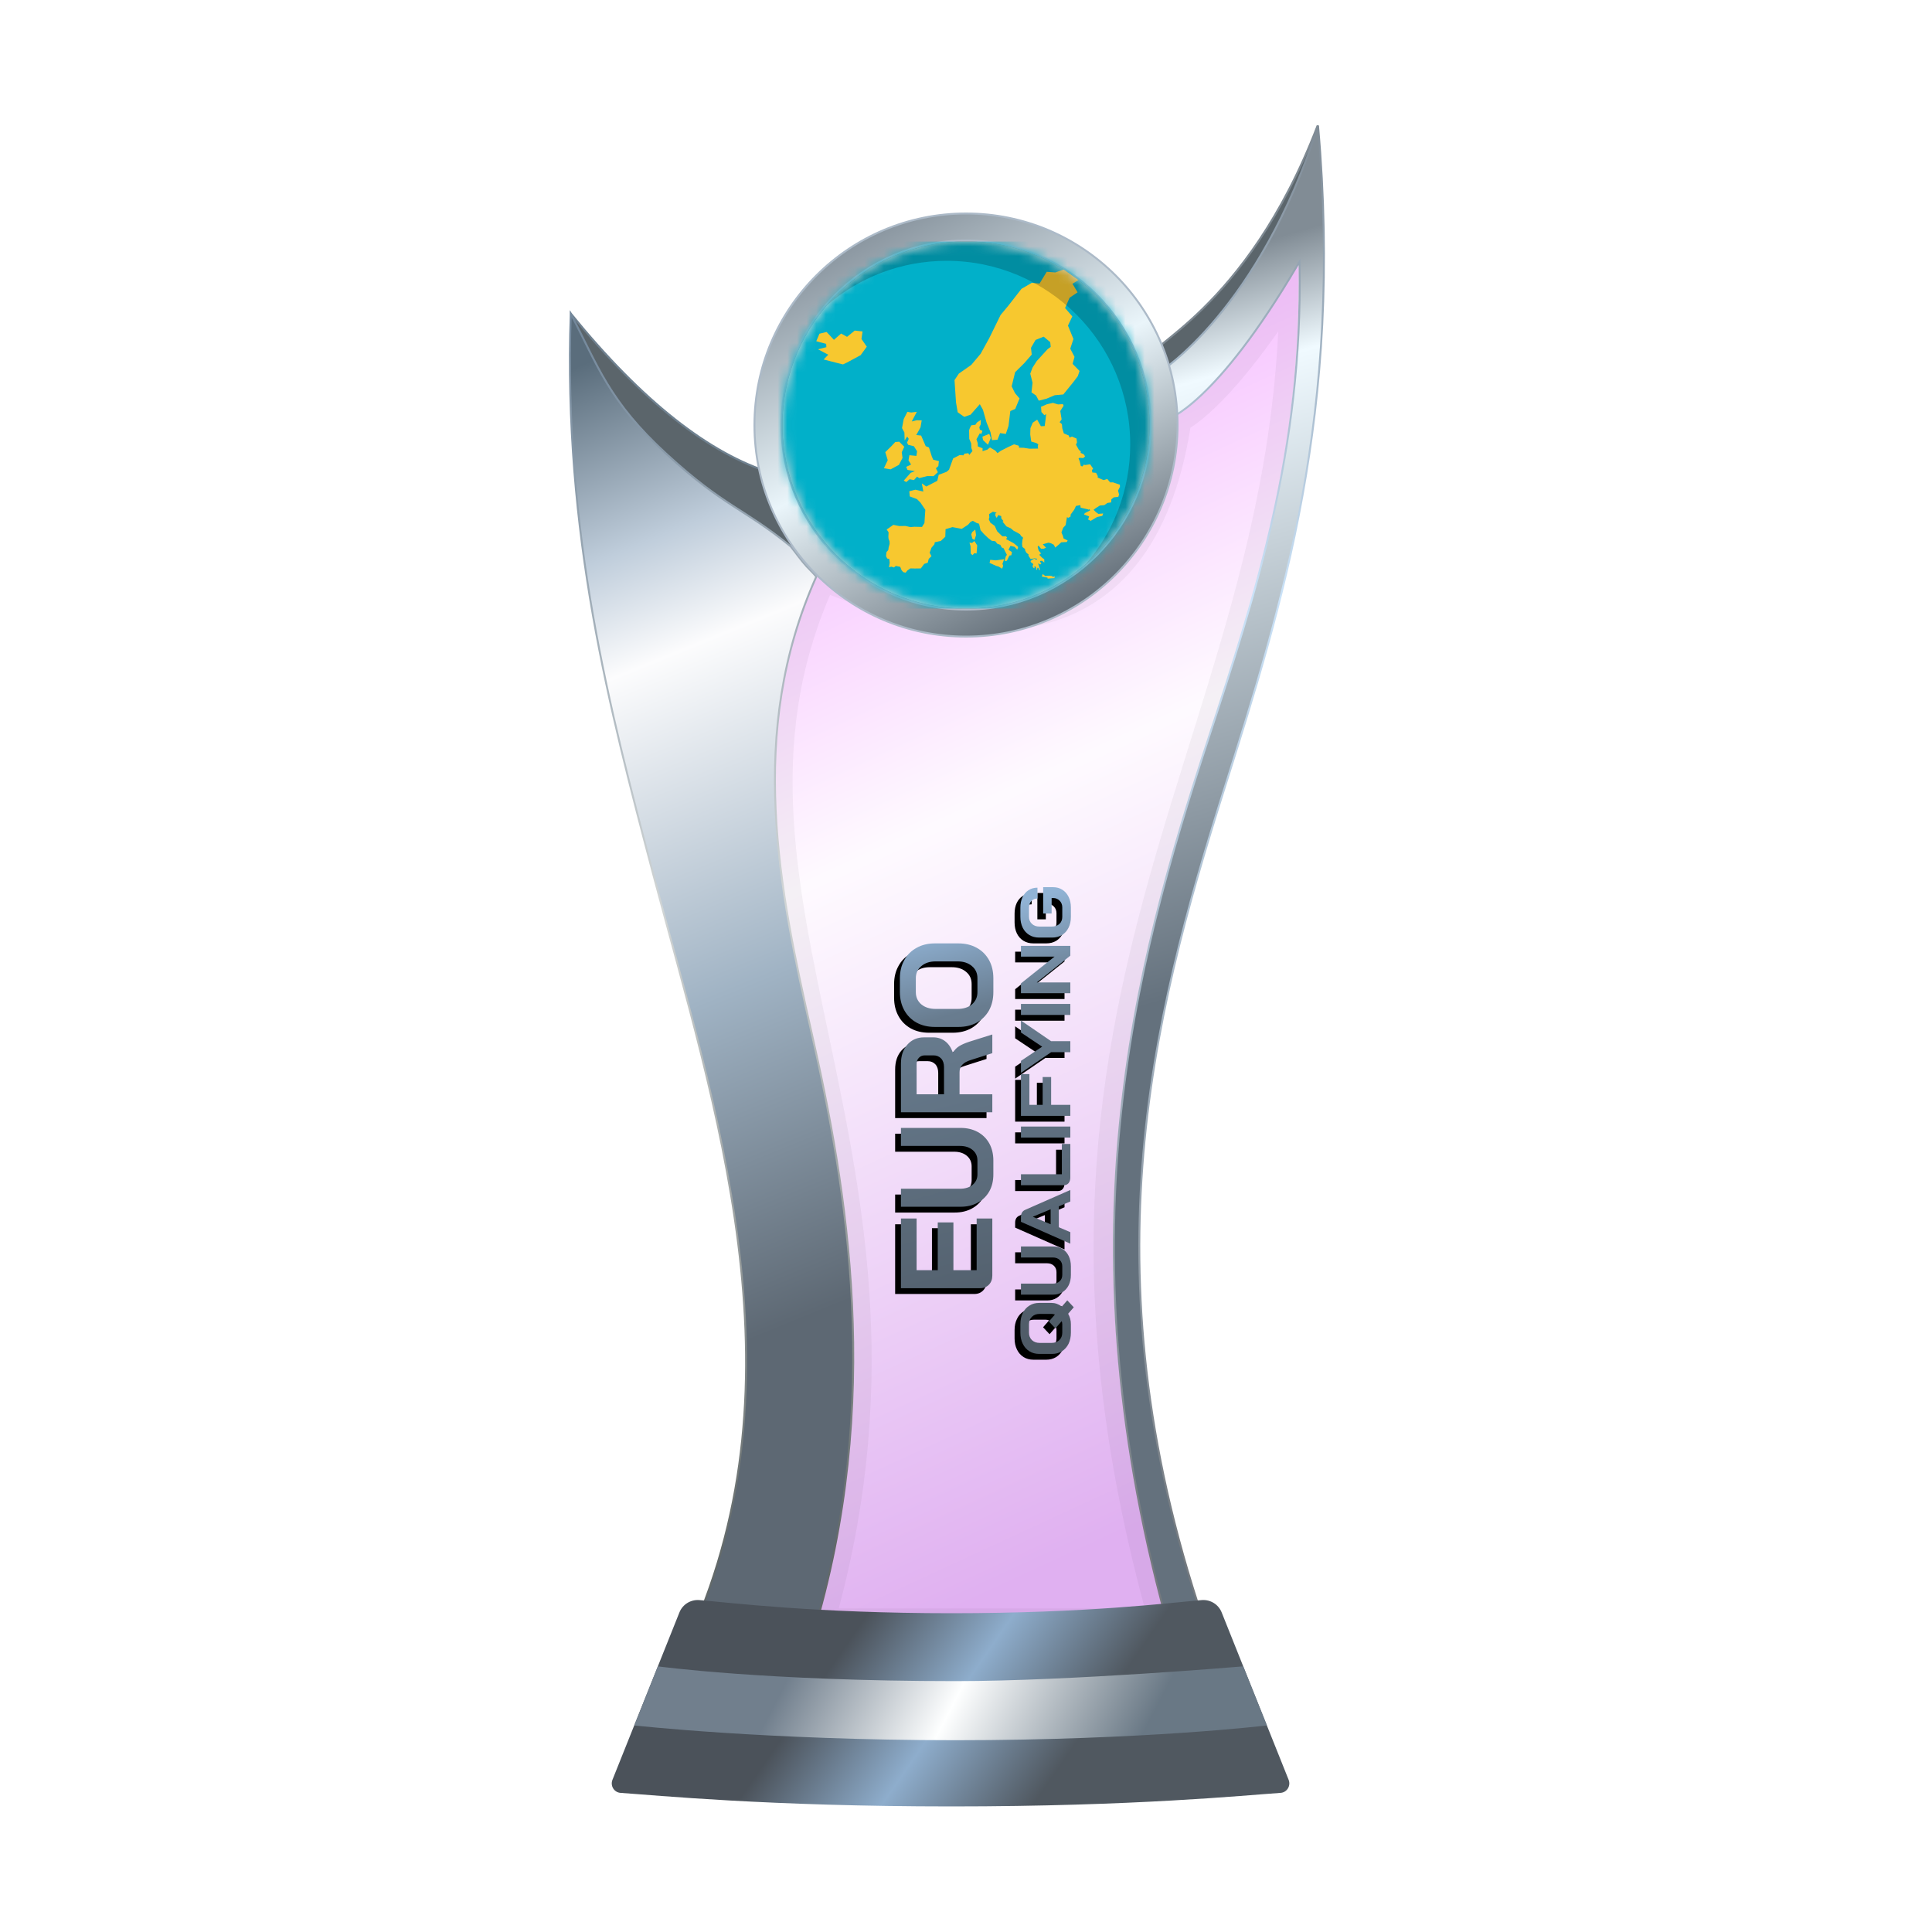
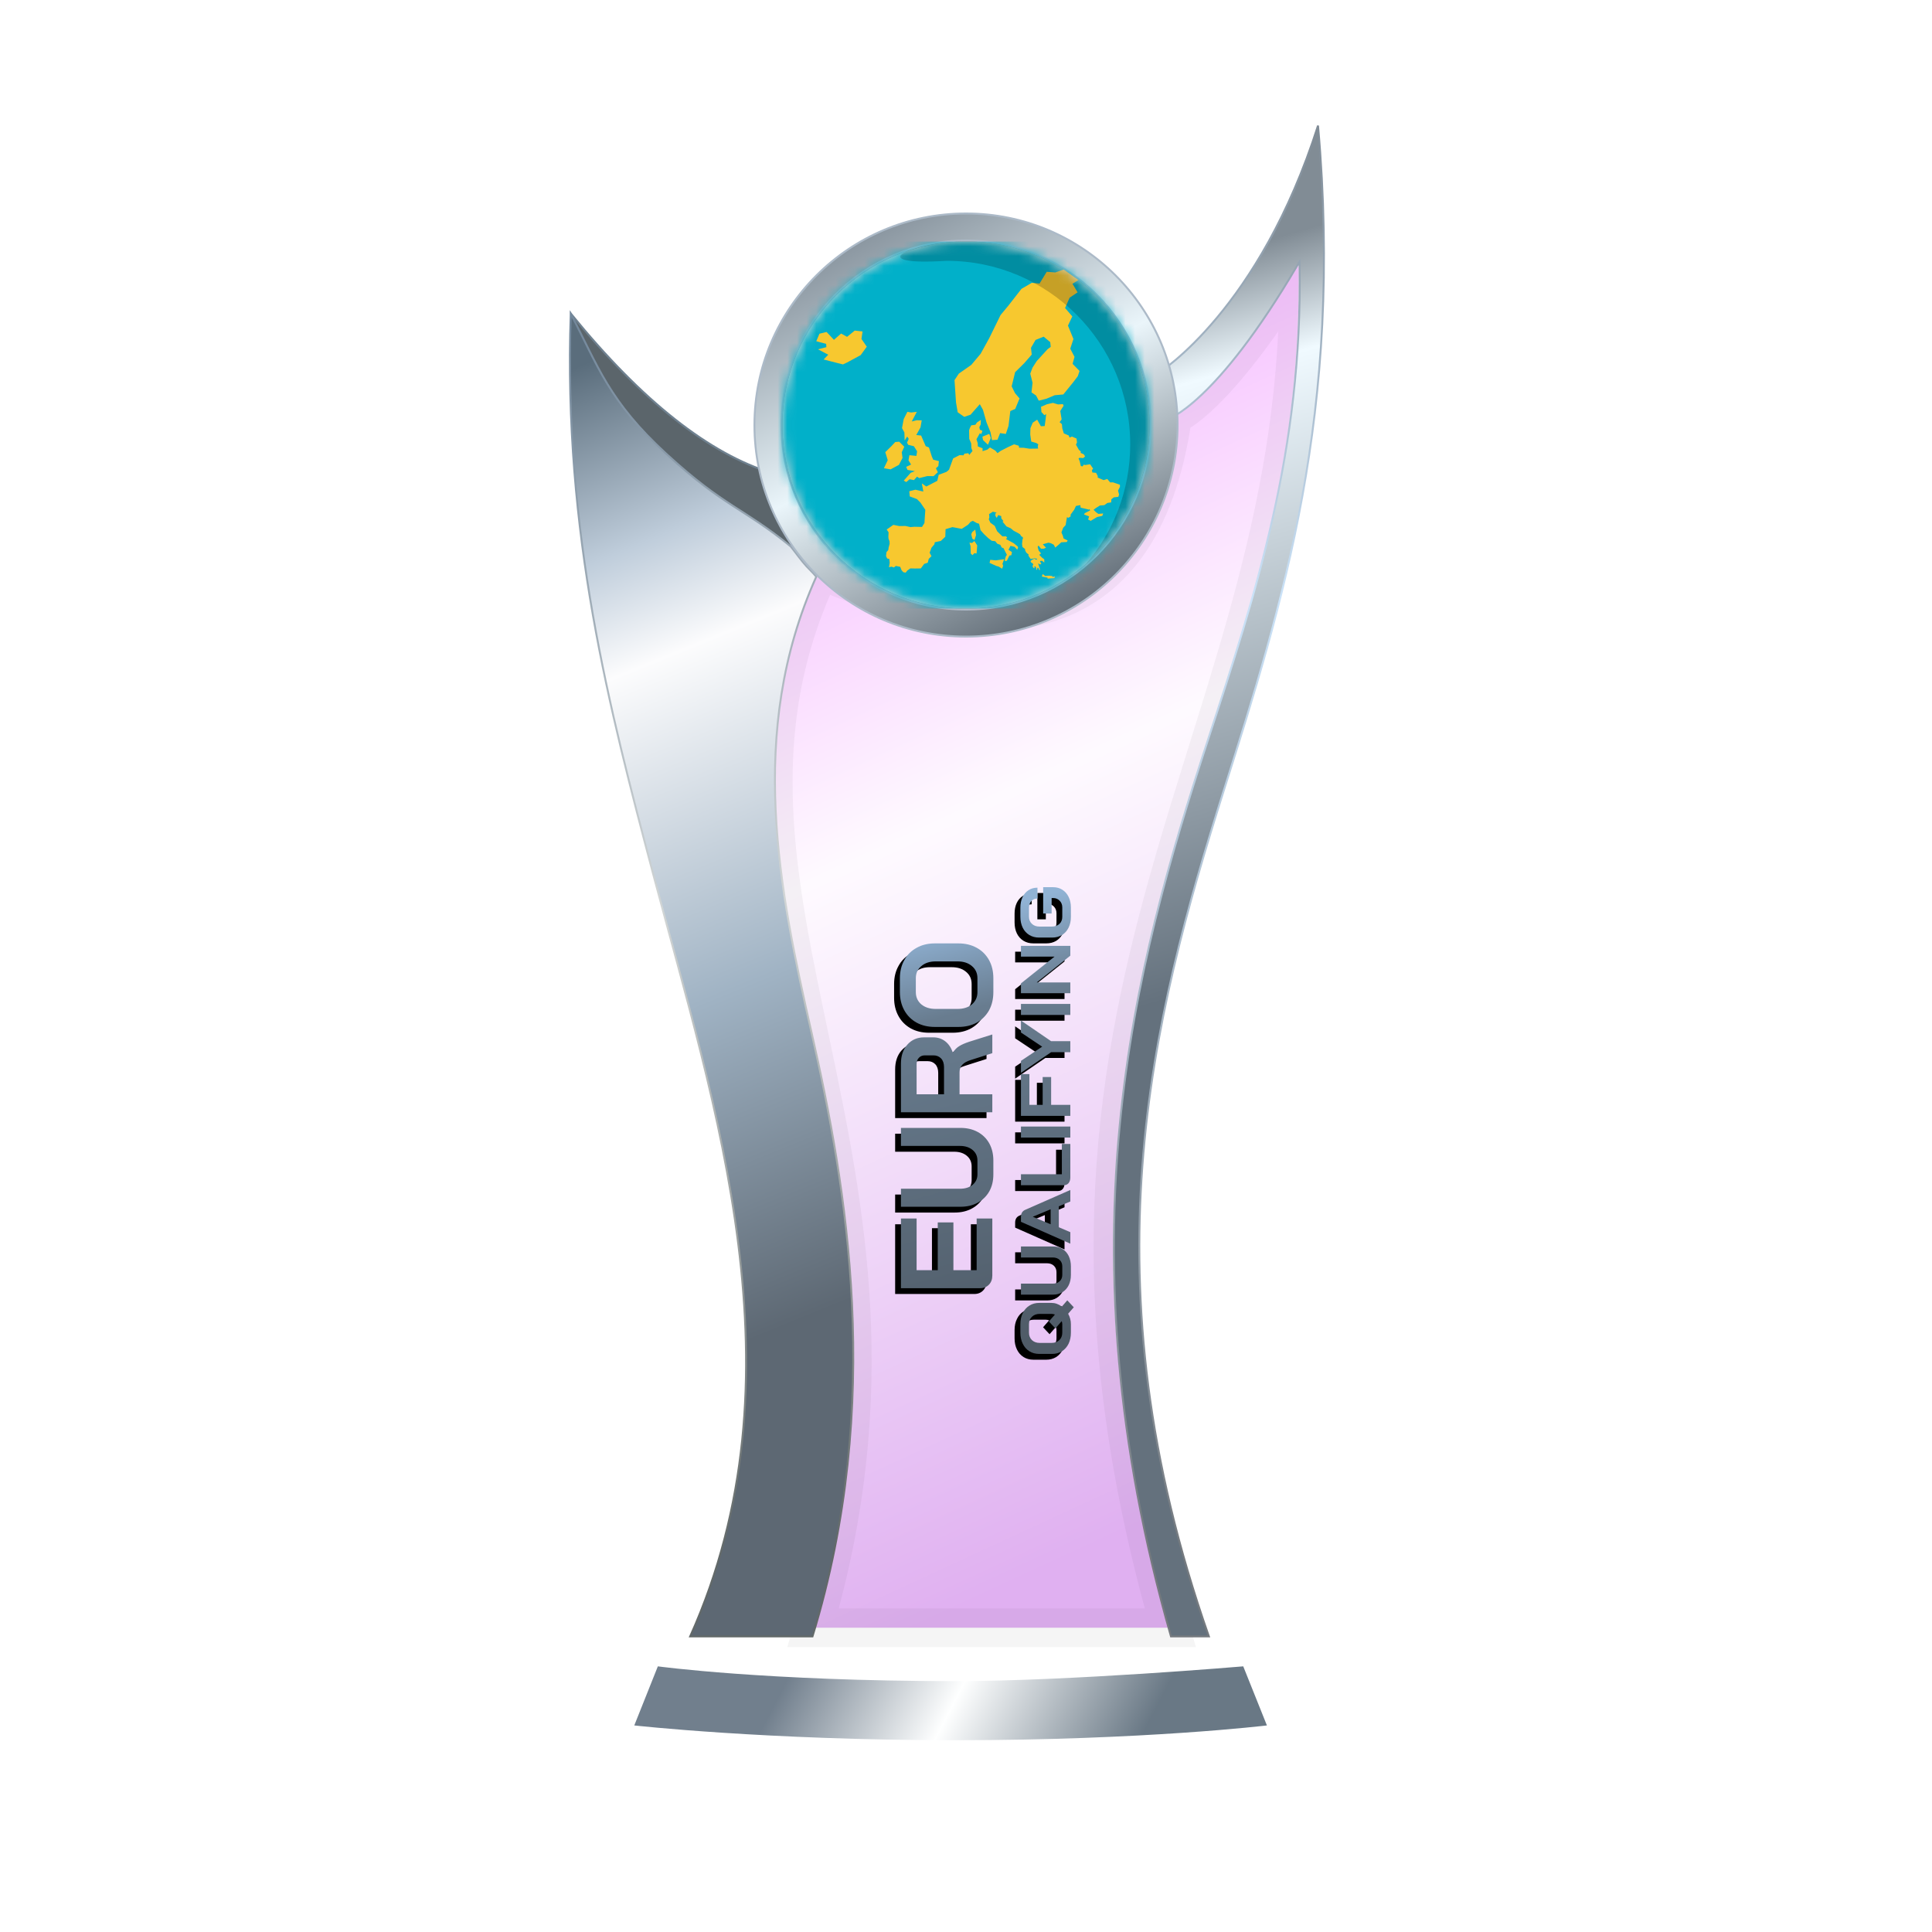
<svg xmlns="http://www.w3.org/2000/svg" xmlns:xlink="http://www.w3.org/1999/xlink" width="200px" height="200px" viewBox="0 0 200 200" version="1.1">
  <title>euro_championship_qualify_silver</title>
  <defs>
    <linearGradient x1="39.044%" y1="6.772%" x2="58.233%" y2="95.397%" id="linearGradient-1">
      <stop stop-color="#EE86FF" offset="0%" />
      <stop stop-color="#FEF7FF" offset="37.799%" />
      <stop stop-color="#CB7CE7" offset="100%" />
    </linearGradient>
    <filter x="-9.2%" y="-7.0%" width="118.4%" height="110.5%" filterUnits="objectBoundingBox" id="filter-2">
      <feGaussianBlur stdDeviation="1" in="SourceGraphic" />
    </filter>
    <linearGradient x1="50.332%" y1="8.222%" x2="53.008%" y2="57.196%" id="linearGradient-3">
      <stop stop-color="#818C95" offset="0%" />
      <stop stop-color="#F0FAFF" offset="16.42%" />
      <stop stop-color="#64717D" offset="100%" />
    </linearGradient>
    <linearGradient x1="50.955%" y1="-0.323%" x2="51.506%" y2="94.957%" id="linearGradient-4">
      <stop stop-color="#7F8B96" offset="0%" />
      <stop stop-color="#CAE2F8" offset="32.955%" />
      <stop stop-color="#757A7F" offset="100%" />
    </linearGradient>
    <linearGradient x1="48.684%" y1="0.016%" x2="56.281%" y2="77.617%" id="linearGradient-5">
      <stop stop-color="#5A6D7C" offset="0%" />
      <stop stop-color="#BFCDDB" offset="19.433%" />
      <stop stop-color="#FCFCFD" offset="31.193%" />
      <stop stop-color="#A0B3C4" offset="65.716%" />
      <stop stop-color="#5D6873" offset="100%" />
    </linearGradient>
    <linearGradient x1="52.298%" y1="-0.283%" x2="54.68%" y2="93.621%" id="linearGradient-6">
      <stop stop-color="#73889C" offset="0%" />
      <stop stop-color="#D1D5D5" offset="47.712%" />
      <stop stop-color="#626969" offset="100%" />
    </linearGradient>
    <linearGradient x1="29.723%" y1="45.927%" x2="71.412%" y2="54.64%" id="linearGradient-7">
      <stop stop-color="#4B525A" offset="0%" />
      <stop stop-color="#8EADCC" offset="49.166%" />
      <stop stop-color="#505860" offset="100%" />
    </linearGradient>
    <linearGradient x1="22.357%" y1="48.161%" x2="82.774%" y2="51.797%" id="linearGradient-8">
      <stop stop-color="#717F8D" offset="0%" />
      <stop stop-color="#FEFFFF" offset="46.571%" />
      <stop stop-color="#697885" offset="100%" />
    </linearGradient>
    <linearGradient x1="15.322%" y1="11.29%" x2="60.493%" y2="100.18%" id="linearGradient-9">
      <stop stop-color="#8B97A1" offset="0%" />
      <stop stop-color="#EAF5FA" offset="47.712%" />
      <stop stop-color="#66717B" offset="100%" />
    </linearGradient>
    <linearGradient x1="0%" y1="52.546%" x2="94.547%" y2="43.06%" id="linearGradient-10">
      <stop stop-color="#4F5B67" offset="0%" />
      <stop stop-color="#687C8F" offset="78.543%" />
      <stop stop-color="#91B3D5" offset="100%" />
    </linearGradient>
    <path d="M113.565,116.229 C114.115,116.527 114.745,116.675 115.457,116.675 L116.89,116.675 C117.601,116.675 118.227,116.527 118.768,116.229 C119.317,115.923 119.741,115.5 120.038,114.959 C120.344,114.41 120.497,113.775 120.497,113.054 L120.497,110.622 C120.497,109.901 120.344,109.27 120.038,108.73 C119.741,108.18 119.317,107.757 118.768,107.459 C118.227,107.153 117.601,107 116.89,107 L115.457,107 C114.745,107 114.115,107.153 113.565,107.459 C113.025,107.757 112.602,108.18 112.295,108.73 C111.998,109.27 111.849,109.901 111.849,110.622 L111.849,113.054 C111.849,113.775 111.998,114.41 112.295,114.959 C112.602,115.5 113.025,115.923 113.565,116.229 Z M118.146,114.459 C117.831,114.837 117.412,115.027 116.89,115.027 L115.457,115.027 C114.935,115.027 114.511,114.837 114.187,114.459 C113.872,114.081 113.714,113.585 113.714,112.973 L113.714,110.702 C113.714,110.09 113.872,109.595 114.187,109.216 C114.511,108.838 114.935,108.649 115.457,108.649 L116.89,108.649 C117.412,108.649 117.831,108.838 118.146,109.216 C118.471,109.595 118.633,110.09 118.633,110.702 L118.633,112.973 C118.633,113.585 118.471,114.081 118.146,114.459 Z M85.168,116.216 C85.411,116.45 85.727,116.567 86.114,116.567 L92.019,116.567 L92.019,114.946 L86.668,114.946 L86.668,112.54 L91.614,112.54 L91.614,110.919 L86.668,110.919 L86.668,108.73 L92.019,108.73 L92.019,107.108 L84.803,107.108 L84.803,115.297 C84.803,115.675 84.925,115.982 85.168,116.216 Z M94.829,116.256 C95.333,116.536 95.919,116.675 96.586,116.675 L98.018,116.675 C98.685,116.675 99.275,116.536 99.788,116.256 C100.302,115.968 100.698,115.567 100.977,115.054 C101.257,114.54 101.396,113.946 101.396,113.27 L101.396,107.108 L99.531,107.108 L99.531,113.216 C99.531,113.756 99.392,114.193 99.112,114.527 C98.833,114.86 98.468,115.027 98.018,115.027 L96.586,115.027 C96.144,115.027 95.784,114.86 95.504,114.527 C95.234,114.193 95.099,113.756 95.099,113.216 L95.099,107.108 L93.234,107.108 L93.234,113.27 C93.234,113.946 93.374,114.54 93.653,115.054 C93.932,115.567 94.324,115.968 94.829,116.256 Z M103.014,107.108 L108.041,107.108 C108.861,107.108 109.518,107.329 110.014,107.77 C110.518,108.212 110.77,108.793 110.77,109.513 L110.77,110.459 C110.77,110.928 110.635,111.338 110.365,111.689 C110.104,112.031 109.721,112.293 109.217,112.473 L109.217,112.5 C109.505,112.689 109.721,112.905 109.865,113.148 C110.018,113.392 110.167,113.73 110.311,114.162 L111.068,116.567 L109.135,116.567 L108.419,114.324 C108.302,113.937 108.14,113.648 107.933,113.459 C107.726,113.27 107.469,113.175 107.163,113.175 L104.879,113.175 L104.879,116.567 L103.014,116.567 L103.014,107.108 Z M107.69,111.567 C108.068,111.567 108.365,111.468 108.581,111.27 C108.798,111.063 108.906,110.797 108.906,110.473 L108.906,109.595 C108.906,109.333 108.825,109.126 108.662,108.973 C108.5,108.811 108.284,108.73 108.014,108.73 L104.879,108.73 L104.879,111.567 L107.69,111.567 Z M82.828,125 L82.16,124.416 C81.819,124.606 81.458,124.701 81.079,124.701 L80.204,124.701 C79.769,124.701 79.384,124.62 79.048,124.46 C78.718,124.294 78.459,124.065 78.272,123.773 C78.091,123.476 78,123.133 78,122.744 L78,121.429 C78,121.04 78.091,120.699 78.272,120.407 C78.459,120.11 78.718,119.881 79.048,119.721 C79.384,119.555 79.769,119.472 80.204,119.472 L81.079,119.472 C81.513,119.472 81.896,119.555 82.226,119.721 C82.562,119.881 82.82,120.11 83.002,120.407 C83.189,120.699 83.282,121.04 83.282,121.429 L83.282,122.685 C83.282,123.065 83.156,123.425 82.903,123.766 L83.547,124.328 L82.828,125 Z M81.079,123.81 C81.183,123.81 81.288,123.79 81.392,123.751 L80.641,123.094 L81.359,122.422 L82.077,123.05 C82.121,122.924 82.143,122.802 82.143,122.685 L82.143,121.473 C82.143,121.142 82.044,120.874 81.846,120.67 C81.654,120.466 81.398,120.363 81.079,120.363 L80.204,120.363 C79.885,120.363 79.626,120.466 79.428,120.67 C79.235,120.874 79.139,121.142 79.139,121.473 L79.139,122.7 C79.139,123.031 79.235,123.299 79.428,123.503 C79.626,123.708 79.885,123.81 80.204,123.81 L81.079,123.81 Z M86.184,124.701 C85.777,124.701 85.419,124.625 85.111,124.474 C84.803,124.318 84.563,124.102 84.393,123.824 C84.222,123.547 84.137,123.226 84.137,122.861 L84.137,119.531 L85.276,119.531 L85.276,122.831 C85.276,123.123 85.359,123.359 85.524,123.54 C85.694,123.72 85.914,123.81 86.184,123.81 L87.059,123.81 C87.334,123.81 87.557,123.72 87.727,123.54 C87.898,123.359 87.983,123.123 87.983,122.831 L87.983,119.531 L89.122,119.531 L89.122,122.861 C89.122,123.226 89.037,123.547 88.866,123.824 C88.696,124.102 88.454,124.318 88.14,124.474 C87.826,124.625 87.466,124.701 87.059,124.701 L86.184,124.701 Z M93.277,123.452 L91.114,123.452 L90.603,124.642 L89.414,124.642 L91.676,119.531 L92.187,119.531 C92.545,119.531 92.787,119.677 92.914,119.969 L94.969,124.642 L93.78,124.642 L93.277,123.452 Z M91.42,122.605 L92.972,122.605 L92.204,120.765 L92.196,120.765 L91.42,122.605 Z M96.263,124.642 C96.021,124.642 95.826,124.581 95.677,124.46 C95.534,124.333 95.463,124.168 95.463,123.963 L95.463,119.531 L96.602,119.531 L96.602,123.766 L99.738,123.766 L99.738,124.642 L96.263,124.642 Z M100.397,119.531 L101.536,119.531 L101.536,124.642 L100.397,124.642 L100.397,119.531 Z M102.644,119.531 L106.969,119.531 L106.969,120.407 L103.783,120.407 L103.783,121.78 L106.664,121.78 L106.664,122.656 L103.783,122.656 L103.783,124.642 L102.644,124.642 L102.644,119.531 Z M109.235,122.656 L107.097,119.531 L108.335,119.531 L109.805,121.729 L111.274,119.531 L112.512,119.531 L110.374,122.656 L110.374,124.642 L109.235,124.642 L109.235,122.656 Z M113.093,119.531 L114.232,119.531 L114.232,124.642 L113.093,124.642 L113.093,119.531 Z M115.339,119.531 L116.354,119.531 L119.128,123.007 L119.128,119.531 L120.242,119.531 L120.242,124.642 L119.227,124.642 L116.454,121.166 L116.454,124.642 L115.339,124.642 L115.339,119.531 Z M123.245,124.701 C122.821,124.701 122.447,124.62 122.122,124.46 C121.797,124.299 121.544,124.073 121.363,123.781 C121.187,123.484 121.099,123.143 121.099,122.758 L121.099,121.415 C121.099,121.03 121.187,120.692 121.363,120.4 C121.544,120.103 121.797,119.874 122.122,119.713 C122.452,119.553 122.832,119.472 123.261,119.472 L124.185,119.472 C124.598,119.472 124.961,119.545 125.275,119.691 C125.589,119.838 125.831,120.044 126.001,120.312 C126.178,120.58 126.265,120.889 126.265,121.24 L125.143,121.24 C125.143,120.977 125.055,120.765 124.879,120.604 C124.703,120.444 124.472,120.363 124.185,120.363 L123.261,120.363 C122.953,120.363 122.705,120.466 122.518,120.67 C122.331,120.87 122.238,121.132 122.238,121.459 L122.238,122.715 C122.238,123.041 122.328,123.306 122.51,123.51 C122.697,123.71 122.942,123.81 123.245,123.81 L124.219,123.81 C124.499,123.81 124.73,123.72 124.912,123.54 C125.099,123.359 125.192,123.136 125.192,122.868 L125.192,122.707 L123.591,122.707 L123.591,121.831 L126.315,121.831 L126.315,122.868 C126.315,123.223 126.227,123.54 126.051,123.817 C125.875,124.095 125.627,124.311 125.308,124.467 C124.989,124.623 124.626,124.701 124.219,124.701 L123.245,124.701 Z" id="path-11" />
    <filter x="-1.9%" y="-5.0%" width="102.5%" height="106.7%" filterUnits="objectBoundingBox" id="filter-12">
      <feOffset dx="-0.6" dy="-0.6" in="SourceAlpha" result="shadowOffsetOuter1" />
      <feColorMatrix values="0 0 0 0 0   0 0 0 0 0   0 0 0 0 0  0 0 0 0.2 0" type="matrix" in="shadowOffsetOuter1" />
    </filter>
    <circle id="path-13" cx="19" cy="19" r="19" />
  </defs>
  <g id="euro_championship_qualify_silver" stroke="none" stroke-width="1" fill="none" fill-rule="evenodd">
    <g id="euro_qualify_gold_shield" transform="translate(59, 13)">
      <g id="cup" transform="translate(-0, 0)">
        <path d="M25.9,46 C10,79.5 39.5,107 25.182,155.5 L62.144,155.5 C43.037,88.637 76.262,63.456 75.431,14.451 C66.71,28.571 62.4,30 62.4,30 C59.078,53.672 42.512,53.06 25.9,46 Z" id="glass" fill="url(#linearGradient-1)" fill-rule="nonzero" opacity="0.6" />
        <path d="M25.9,46 C10,79.5 39.5,107 25.182,155.5 L62.144,155.5 C43.037,88.637 76.262,63.456 75.431,14.451 C66.71,28.571 62.4,30 62.4,30 C59.078,53.672 42.512,53.06 25.9,46 Z" id="glass-shadow" stroke="#000000" stroke-width="4" opacity="0.2" fill-rule="nonzero" filter="url(#filter-2)" />
-         <path d="M77.4,0 C69.9,19.5 58.9,23 60.4,24 L61.4,26.5 C69.9,24 77.4,10 77.4,0 Z" id="Path" stroke="#7E8992" stroke-width="0.2" fill="#5B656B" fill-rule="nonzero" />
        <path d="M75.531,14.449 L75.525,14.093 L75.345,14.4 C71.083,21.669 67.706,25.673 65.398,27.859 C64.244,28.951 63.358,29.589 62.763,29.953 C62.465,30.135 62.24,30.248 62.091,30.316 C62.045,30.337 62.007,30.353 61.975,30.366 L61.012,25.547 C61.029,25.536 61.05,25.522 61.075,25.505 C61.155,25.452 61.271,25.372 61.422,25.264 C61.723,25.046 62.159,24.715 62.701,24.256 C63.784,23.338 65.292,21.913 66.989,19.877 C70.329,15.871 74.404,9.504 77.441,0.005 C80.081,29.62 73.719,49.746 67.747,68.635 C60.167,92.611 53.219,119.579 66.142,156.4 L62.219,156.4 C50.618,115.733 58.388,86.997 66.053,63.575 C70.975,48.533 75.856,33.617 75.531,14.449 Z" id="Path" stroke="url(#linearGradient-4)" stroke-width="0.2" fill="url(#linearGradient-3)" fill-rule="nonzero" />
        <path d="M0.12,19.5 C7.453,28.5 14.413,34 21,36 L24,45 C8.413,35.333 0.453,26.833 0.12,19.5 Z" id="Path-2" stroke="#6F8190" stroke-width="0.2" fill="#5B656B" />
        <path d="M12.448,156.4 C24.523,129.475 14.934,101.369 8.615,77.48 C4.139,60.556 -0.705,42.242 0.085,19.478 C2.915,24.898 4,28.5 10,34 C16,39.5 17.965,39.575 22.86,43.571 C23.46,44.321 23.976,45.069 24.5,45.631 C24.763,45.913 25,46.147 25.16,46.312 C25.213,46.367 25.327,46.496 25.5,46.7 C18.264,62.841 21.677,79.21 25.037,94.011 C28.6,109.705 32.549,132.09 25.108,156.4 L12.448,156.4 Z" id="Path" stroke="url(#linearGradient-6)" stroke-width="0.2" fill="url(#linearGradient-5)" fill-rule="nonzero" />
-         <path d="M11.335,153.913 C11.669,153.078 12.513,152.565 13.409,152.641 C16.674,152.916 25.364,154 39.5,154 C53.636,154 62.126,152.916 65.391,152.641 C66.287,152.565 67.131,153.078 67.465,153.913 L74.398,171.244 C74.647,171.869 74.227,172.553 73.557,172.598 C69.827,172.849 58.454,174 39.5,174 C20.546,174 8.973,172.849 5.243,172.598 C4.573,172.553 4.153,171.869 4.402,171.244 L11.335,153.913 Z" id="Path" fill="url(#linearGradient-7)" fill-rule="nonzero" />
        <path d="M9.1,159.5 C9.1,159.5 20.307,161.029 39.902,161.029 C51.809,161.029 69.7,159.5 69.7,159.5 L72.15,165.617 C72.15,165.617 59.498,167.146 39.902,167.146 C20.307,167.146 6.66,165.617 6.66,165.617 L9.1,159.5 Z" id="Path" fill="url(#linearGradient-8)" fill-rule="nonzero" />
        <circle id="Oval" fill="#6F727A" cx="41" cy="31" r="21" />
        <path d="M41,9.1 C47.048,9.1 52.523,11.551 56.486,15.514 C60.449,19.477 62.9,24.952 62.9,31 C62.9,37.048 60.449,42.523 56.486,46.486 C52.523,50.449 47.048,52.9 41,52.9 C34.952,52.9 29.477,50.449 25.514,46.486 C21.551,42.523 19.1,37.048 19.1,31 C19.1,24.952 21.551,19.477 25.514,15.514 C29.477,11.551 34.952,9.1 41,9.1 Z M41,11.9 C35.726,11.9 30.951,14.038 27.494,17.494 C24.038,20.951 21.9,25.726 21.9,31 C21.9,36.274 24.038,41.049 27.494,44.506 C30.951,47.962 35.726,50.1 41,50.1 C46.274,50.1 51.049,47.962 54.506,44.506 C57.962,41.049 60.1,36.274 60.1,31 C60.1,25.726 57.962,20.951 54.506,17.494 C51.049,14.038 46.274,11.9 41,11.9 Z" id="Shape" stroke="#ACBAC8" stroke-width="0.2" fill="url(#linearGradient-9)" />
      </g>
    </g>
    <g id="Combined-Shape-Copy" fill-rule="nonzero" transform="translate(102.157, 116) rotate(-90) translate(-102.157, -116)">
      <use fill="black" fill-opacity="1" filter="url(#filter-12)" xlink:href="#path-11" />
      <use fill="url(#linearGradient-10)" xlink:href="#path-11" />
    </g>
    <g id="flag" transform="translate(81, 25)">
      <mask id="mask-14" fill="white">
        <use xlink:href="#path-13" />
      </mask>
      <use id="Mask" fill="#D8D8D8" xlink:href="#path-13" />
      <g mask="url(#mask-14)" fill-rule="nonzero">
        <g transform="translate(-6, 0)">
          <path d="M0,3.8 C0,1.701 1.701,0 3.8,0 L45.6,0 C47.699,0 49.4,1.701 49.4,3.8 L49.4,34.2 C49.4,36.299 47.699,38 45.6,38 L3.8,38 C1.701,38 0,36.299 0,34.2 L0,3.8 Z" id="Path" fill="#01B0C9" />
          <path d="M37.806,34.625 L37.454,34.616 L37.384,34.76 L37.35,34.764 L37.118,34.785 L37.231,35.023 L37.47,35.1 L37.971,34.86 L37.955,34.813 L37.921,34.701 L38.25,34.447 L37.806,34.625 Z M33.997,16.705 L34.526,16.865 L35.031,16.835 L35.104,17.002 L34.758,17.549 L34.902,18.413 L34.693,18.701 L34.928,18.909 L34.968,19.342 L35.127,19.863 L35.64,20.082 L35.71,20.296 L35.966,20.193 L36.443,20.399 L36.49,20.801 L36.385,21.031 L36.692,21.579 L36.89,21.731 L36.861,21.88 L37.189,22.025 L37.33,22.242 L37.141,22.42 L36.747,22.392 L36.653,22.469 L36.768,22.737 L36.888,23.247 L37.069,23.28 L37.193,23.099 L37.341,23.139 L37.848,23.062 L38.159,23.51 L38.037,23.67 L38.077,23.912 L38.467,23.948 L38.641,24.284 L38.631,24.436 L39.251,24.704 L39.625,24.584 L39.926,24.939 L40.212,24.932 L40.931,25.176 L40.936,25.397 L40.739,25.785 L40.845,26.19 L40.769,26.432 L40.297,26.486 L40.046,26.688 L40.031,27.007 L39.641,27.064 L39.315,27.294 L38.859,27.331 L38.438,27.595 L38.208,27.775 L38.467,28.03 L38.706,28.198 L39.204,28.156 L39.108,28.403 L38.574,28.521 L37.91,28.917 L37.64,28.779 L37.747,28.457 L37.214,28.255 L37.301,28.121 L37.851,27.837 L37.781,27.696 L37.703,27.768 L37.627,27.729 L36.867,27.552 L36.834,27.289 L36.382,27.376 L36.201,27.764 L35.823,28.278 L35.834,28.457 L35.597,28.603 L35.449,28.541 L35.313,29.361 L35.059,29.637 L34.881,30.113 L35.038,30.488 L35.097,30.739 L35.524,30.948 L35.435,31.106 L34.855,31.141 L34.646,31.342 L34.239,31.686 L34.086,31.389 L33.793,31.237 L33.539,31.176 L32.947,31.343 L33.285,31.702 L33.038,31.805 L32.766,31.805 L32.509,31.477 L32.416,31.617 L32.526,31.996 L32.77,32.292 L32.585,32.43 L32.857,32.717 L33.099,32.896 L33.106,33.244 L32.869,33.044 L32.653,33.081 L32.797,33.394 L32.637,33.427 L32.463,33.307 L32.672,33.995 L32.571,33.995 L32.493,33.777 L32.393,33.774 L32.348,34.003 L32.27,33.951 L32.287,33.822 L32.19,33.641 L32.078,33.641 L32.099,33.787 L32.056,33.834 L31.948,33.74 L31.882,33.565 L31.972,33.465 L31.91,33.337 L31.838,33.27 L31.765,33.255 L31.68,33.091 L31.781,33.001 L31.843,32.917 L31.941,32.934 L31.985,32.863 L32.087,32.835 L32.205,32.915 L32.301,32.945 L32.369,32.837 L32.205,32.823 L32.108,32.79 L31.89,32.839 L31.678,32.847 L31.488,32.562 L31.457,32.518 L31.487,32.407 L31.239,32.207 L31.124,31.975 L31.116,31.836 L30.844,31.622 L30.802,31.317 L30.844,30.877 L30.91,30.675 L30.829,30.572 L30.726,30.522 L30.59,30.308 L30.378,30.177 L29.92,29.933 L29.636,29.693 L29.19,29.495 L28.78,28.998 L28.879,28.946 L28.656,28.661 L28.646,28.427 L28.332,28.32 L28.182,28.617 L28.038,28.386 L28.05,28.145 L28.068,28.135 L28.176,28.072 L27.787,27.971 L27.39,28.219 L27.418,28.561 L27.359,28.756 L27.519,29.103 L27.977,29.442 L28.223,29.994 L28.766,30.525 L29.149,30.522 L29.267,30.666 L29.129,30.795 L29.567,31.03 L29.925,31.225 L30.343,31.559 L30.393,31.677 L30.303,31.906 L30.031,31.61 L29.607,31.505 L29.401,31.916 L29.755,32.149 L29.697,32.477 L29.493,32.513 L29.232,33.046 L29.029,33.093 L29.03,32.905 L29.129,32.572 L29.236,32.438 L29.046,32.074 L28.896,31.756 L28.694,31.676 L28.55,31.401 L28.236,31.284 L28.026,31.025 L27.665,30.983 L27.284,30.691 L26.839,30.264 L26.506,29.883 L26.355,29.221 L26.111,29.143 L25.714,28.918 L25.489,29.011 L25.208,29.324 L24.558,29.747 L23.595,29.566 L22.885,29.782 L22.857,30.563 L22.394,30.997 L21.769,31.133 L21.726,31.349 L21.425,31.702 L21.237,32.217 L21.426,32.574 L21.144,32.853 L21.04,33.253 L20.671,33.375 L20.324,33.843 L19.707,33.852 L19.24,33.841 L18.935,34.054 L18.749,34.282 L18.509,34.231 L18.329,34.028 L18.19,33.679 L17.734,33.586 L17.539,33.744 L17.281,33.659 L17.029,33.725 L17.104,33.248 L17.059,32.868 L16.839,32.811 L16.723,32.576 L16.763,32.165 L16.956,31.937 L16.991,31.681 L17.093,31.296 L17.081,31.023 L16.984,30.79 L16.963,30.57 L16.987,30.104 L16.789,29.815 L17.478,29.333 L18.075,29.454 L18.732,29.449 L19.25,29.564 L19.656,29.529 L20.445,29.549 L20.697,29.145 L20.789,27.773 L20.286,27.031 L19.926,26.667 L19.179,26.389 L19.13,25.854 L19.764,25.694 L20.584,25.884 L20.429,25.041 L20.89,25.364 L22.027,24.777 L22.173,24.148 L22.6,23.992 L22.991,23.842 L23.242,23.626 L23.67,22.453 L24.337,22.113 L24.743,22.136 L24.838,21.962 L25.246,21.917 L25.336,22.098 L25.669,21.692 L25.557,21.381 L25.535,20.902 L25.336,20.428 L25.322,19.537 L25.404,19.297 L25.543,19.029 L25.973,18.973 L26.144,18.724 L26.537,18.468 L26.52,18.935 L26.375,19.227 L26.435,19.476 L26.699,19.608 L26.579,19.939 L26.435,19.843 L26.083,20.468 L26.215,20.884 L26.224,21.212 L26.718,21.407 L26.713,21.703 L27.209,21.546 L27.483,21.318 L28.034,21.647 L28.264,21.91 L28.599,21.668 L29.359,21.281 L29.976,20.996 L30.461,21.139 L30.498,21.344 L30.97,21.355 L31.57,21.45 L32.468,21.436 L32.428,21.224 L32.481,20.992 L32.265,20.858 L31.755,20.709 L31.65,19.984 L31.668,19.321 L31.908,18.757 L32.367,18.447 L32.754,19.123 L33.146,19.105 L33.24,18.411 L33.297,17.868 L33.118,17.984 L32.808,17.654 L32.764,17.112 L33.382,16.846 L33.997,16.705 Z M28.948,32.889 L28.773,33.373 L28.846,33.563 L28.743,33.874 L28.37,33.646 L28.122,33.58 L27.441,33.269 L27.509,32.952 L28.08,33.008 L28.948,32.889 Z M25.869,31.006 L26.161,31.462 L26.094,32.299 L25.872,32.259 L25.674,32.468 L25.489,32.303 L25.47,31.54 L25.359,31.174 L25.627,31.208 L25.869,31.006 Z M25.958,29.825 L26.04,30.393 L25.878,30.896 L25.657,30.764 L25.543,30.323 L25.643,30.078 L25.958,29.825 Z M18.932,17.631 L19.322,17.704 L19.907,17.633 L19.384,18.63 L19.882,18.505 L20.417,18.51 L20.29,19.245 L19.851,20.033 L20.356,20.089 L20.394,20.179 L20.829,21.187 L21.164,21.321 L21.465,22.263 L21.604,22.584 L22.196,22.737 L22.137,23.247 L21.888,23.478 L22.083,23.884 L21.644,24.29 L20.991,24.283 L20.161,24.493 L19.933,24.342 L19.611,24.7 L19.16,24.613 L18.817,24.904 L18.558,24.753 L19.273,23.945 L19.71,23.776 L18.944,23.645 L18.807,23.332 L19.317,23.087 L19.048,22.655 L19.141,22.122 L19.867,22.195 L19.938,21.718 L19.611,21.205 L19.604,21.193 L19.012,21.045 L18.895,20.815 L19.073,20.432 L18.913,20.193 L18.65,20.601 L18.622,19.765 L18.375,19.314 L18.552,18.381 L18.932,17.631 Z M18.088,20.726 L18.61,21.246 L18.349,21.819 L18.429,22.404 L18.06,23.121 L17.194,23.588 L16.503,23.47 L16.898,22.638 L16.644,21.807 L17.308,21.154 L17.677,20.759 L18.088,20.726 Z M27.411,19.913 L27.566,20.348 L27.274,21.039 L26.764,20.559 L26.696,20.202 L27.411,19.913 Z M35.121,2.9 L36.648,3.986 L36.02,4.374 L36.554,5.264 L35.724,5.819 L35.257,6.885 L36.006,7.753 L35.555,8.707 L36.122,10.093 L35.793,11.096 L36.234,11.942 L36.034,12.663 L36.756,13.404 L36.572,13.944 L36.119,14.544 L35.074,15.834 L34.188,15.913 L33.33,16.273 L32.536,16.478 L32.253,15.944 L31.781,15.618 L31.889,14.623 L31.652,13.681 L31.885,13.058 L32.327,12.372 L33.443,11.15 L33.771,10.908 L33.718,10.413 L33.039,9.853 L32.2,10.191 L31.727,11.007 L31.804,11.707 L31.027,12.6 L30.085,13.529 L29.728,14.993 L30.077,15.702 L30.543,16.249 L30.096,17.333 L29.587,17.552 L29.401,19.091 L29.124,19.92 L28.532,19.835 L28.256,20.522 L27.69,20.562 L27.535,19.742 L27.126,18.731 L26.755,17.425 L26.431,16.842 L25.467,17.934 L24.816,18.15 L24.14,17.678 L23.966,16.658 L23.811,14.349 L24.26,13.674 L25.549,12.772 L26.513,11.625 L27.406,10.006 L28.579,7.611 L29.398,6.624 L30.74,4.902 L31.81,4.277 L32.613,4.354 L33.356,3.137 L34.246,3.203 L35.121,2.9 Z M33.95,34.637 L33.586,34.595 L33.207,34.628 L32.94,34.426 L32.85,34.682 L33.445,34.799 L33.44,34.896 L34.143,34.846 L34.204,34.67 L33.938,34.741 L33.95,34.637 Z M14.291,9.31 L13.481,9.223 L12.686,9.869 L12.071,9.527 L11.33,10.18 L10.569,9.365 L9.829,9.545 L9.5,10.323 L10.524,10.596 L10.545,10.939 L9.681,11.162 L10.743,11.719 L10.262,12.213 L11.624,12.563 L12.266,12.725 L12.687,12.525 L14.096,11.763 L14.729,10.89 L14.179,10.09 L14.291,9.31 Z" id="Combined-Shape" fill="#F7C82F" />
        </g>
      </g>
-       <path d="M19,0 C29.493,0 38,8.507 38,19 C38,24.756 35.441,29.914 31.398,33.398 C34.266,30.07 36,25.738 36,21 C36,10.507 27.493,2 17,2 C12.262,2 7.93,3.734 4.602,6.602 C8.086,2.559 13.244,0 19,0 Z" id="Path" fill-opacity="0.2" fill="#000000" mask="url(#mask-14)" />
+       <path d="M19,0 C29.493,0 38,8.507 38,19 C38,24.756 35.441,29.914 31.398,33.398 C34.266,30.07 36,25.738 36,21 C36,10.507 27.493,2 17,2 C8.086,2.559 13.244,0 19,0 Z" id="Path" fill-opacity="0.2" fill="#000000" mask="url(#mask-14)" />
    </g>
  </g>
</svg>